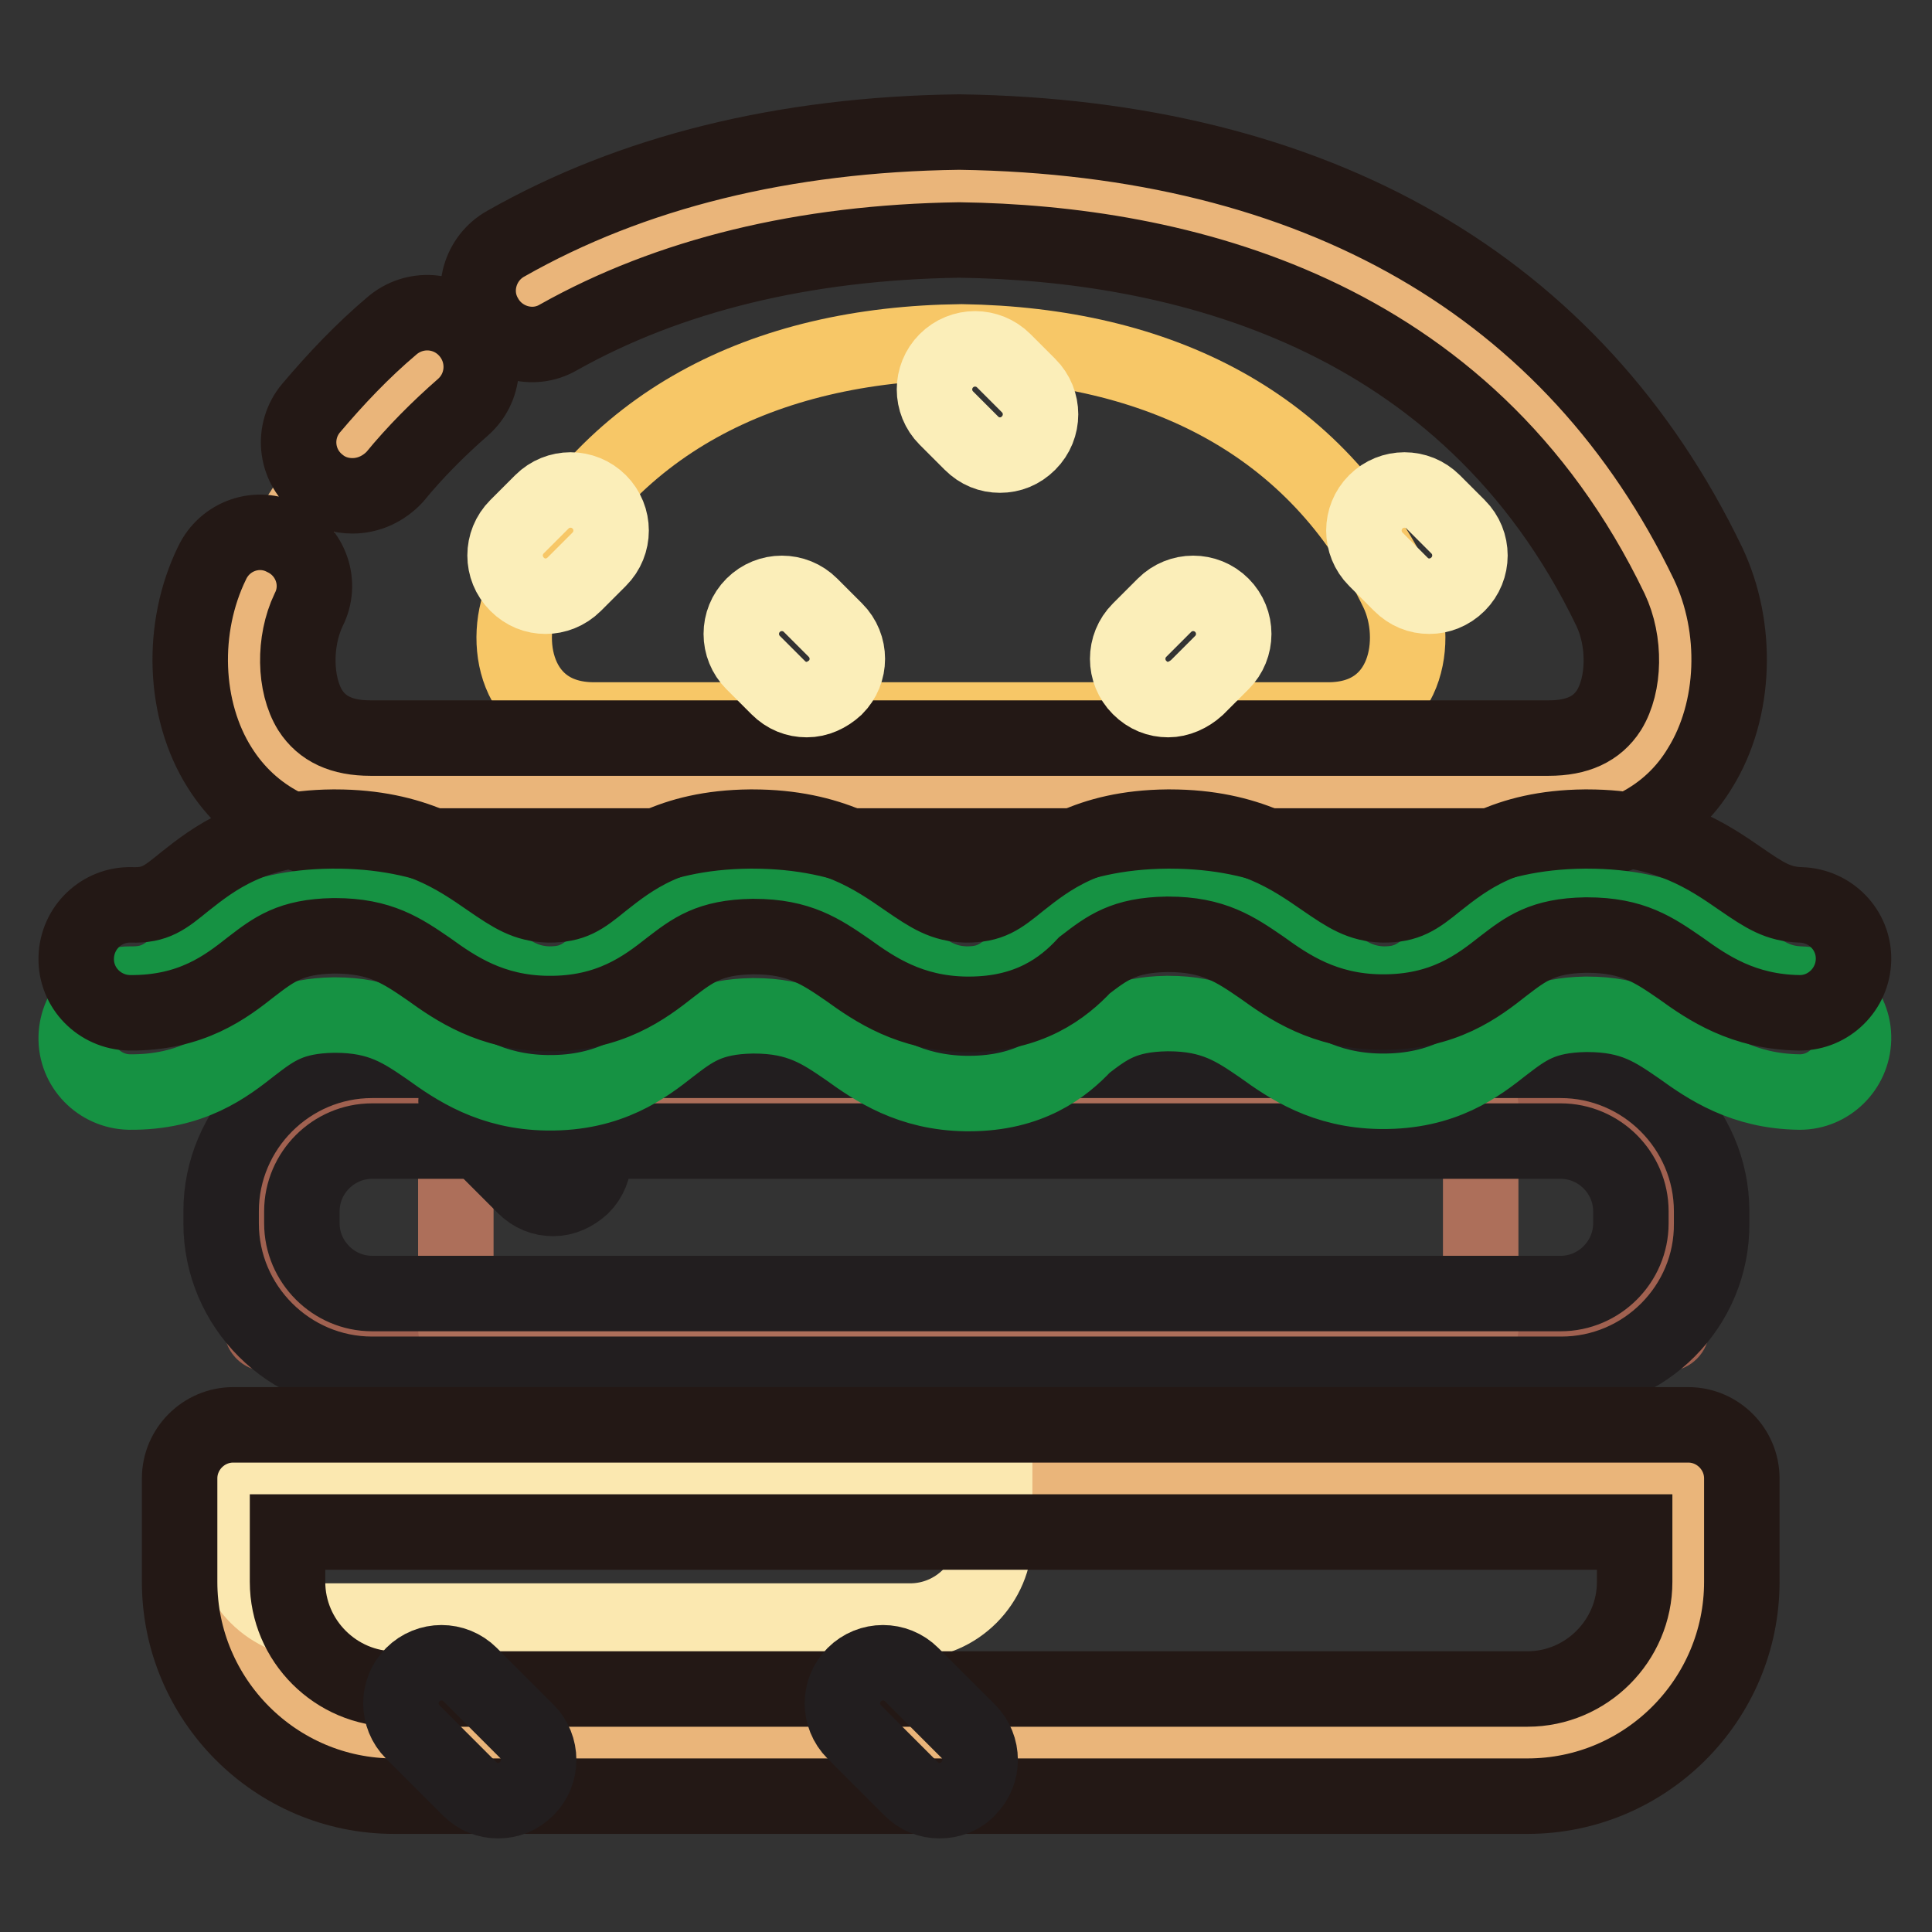
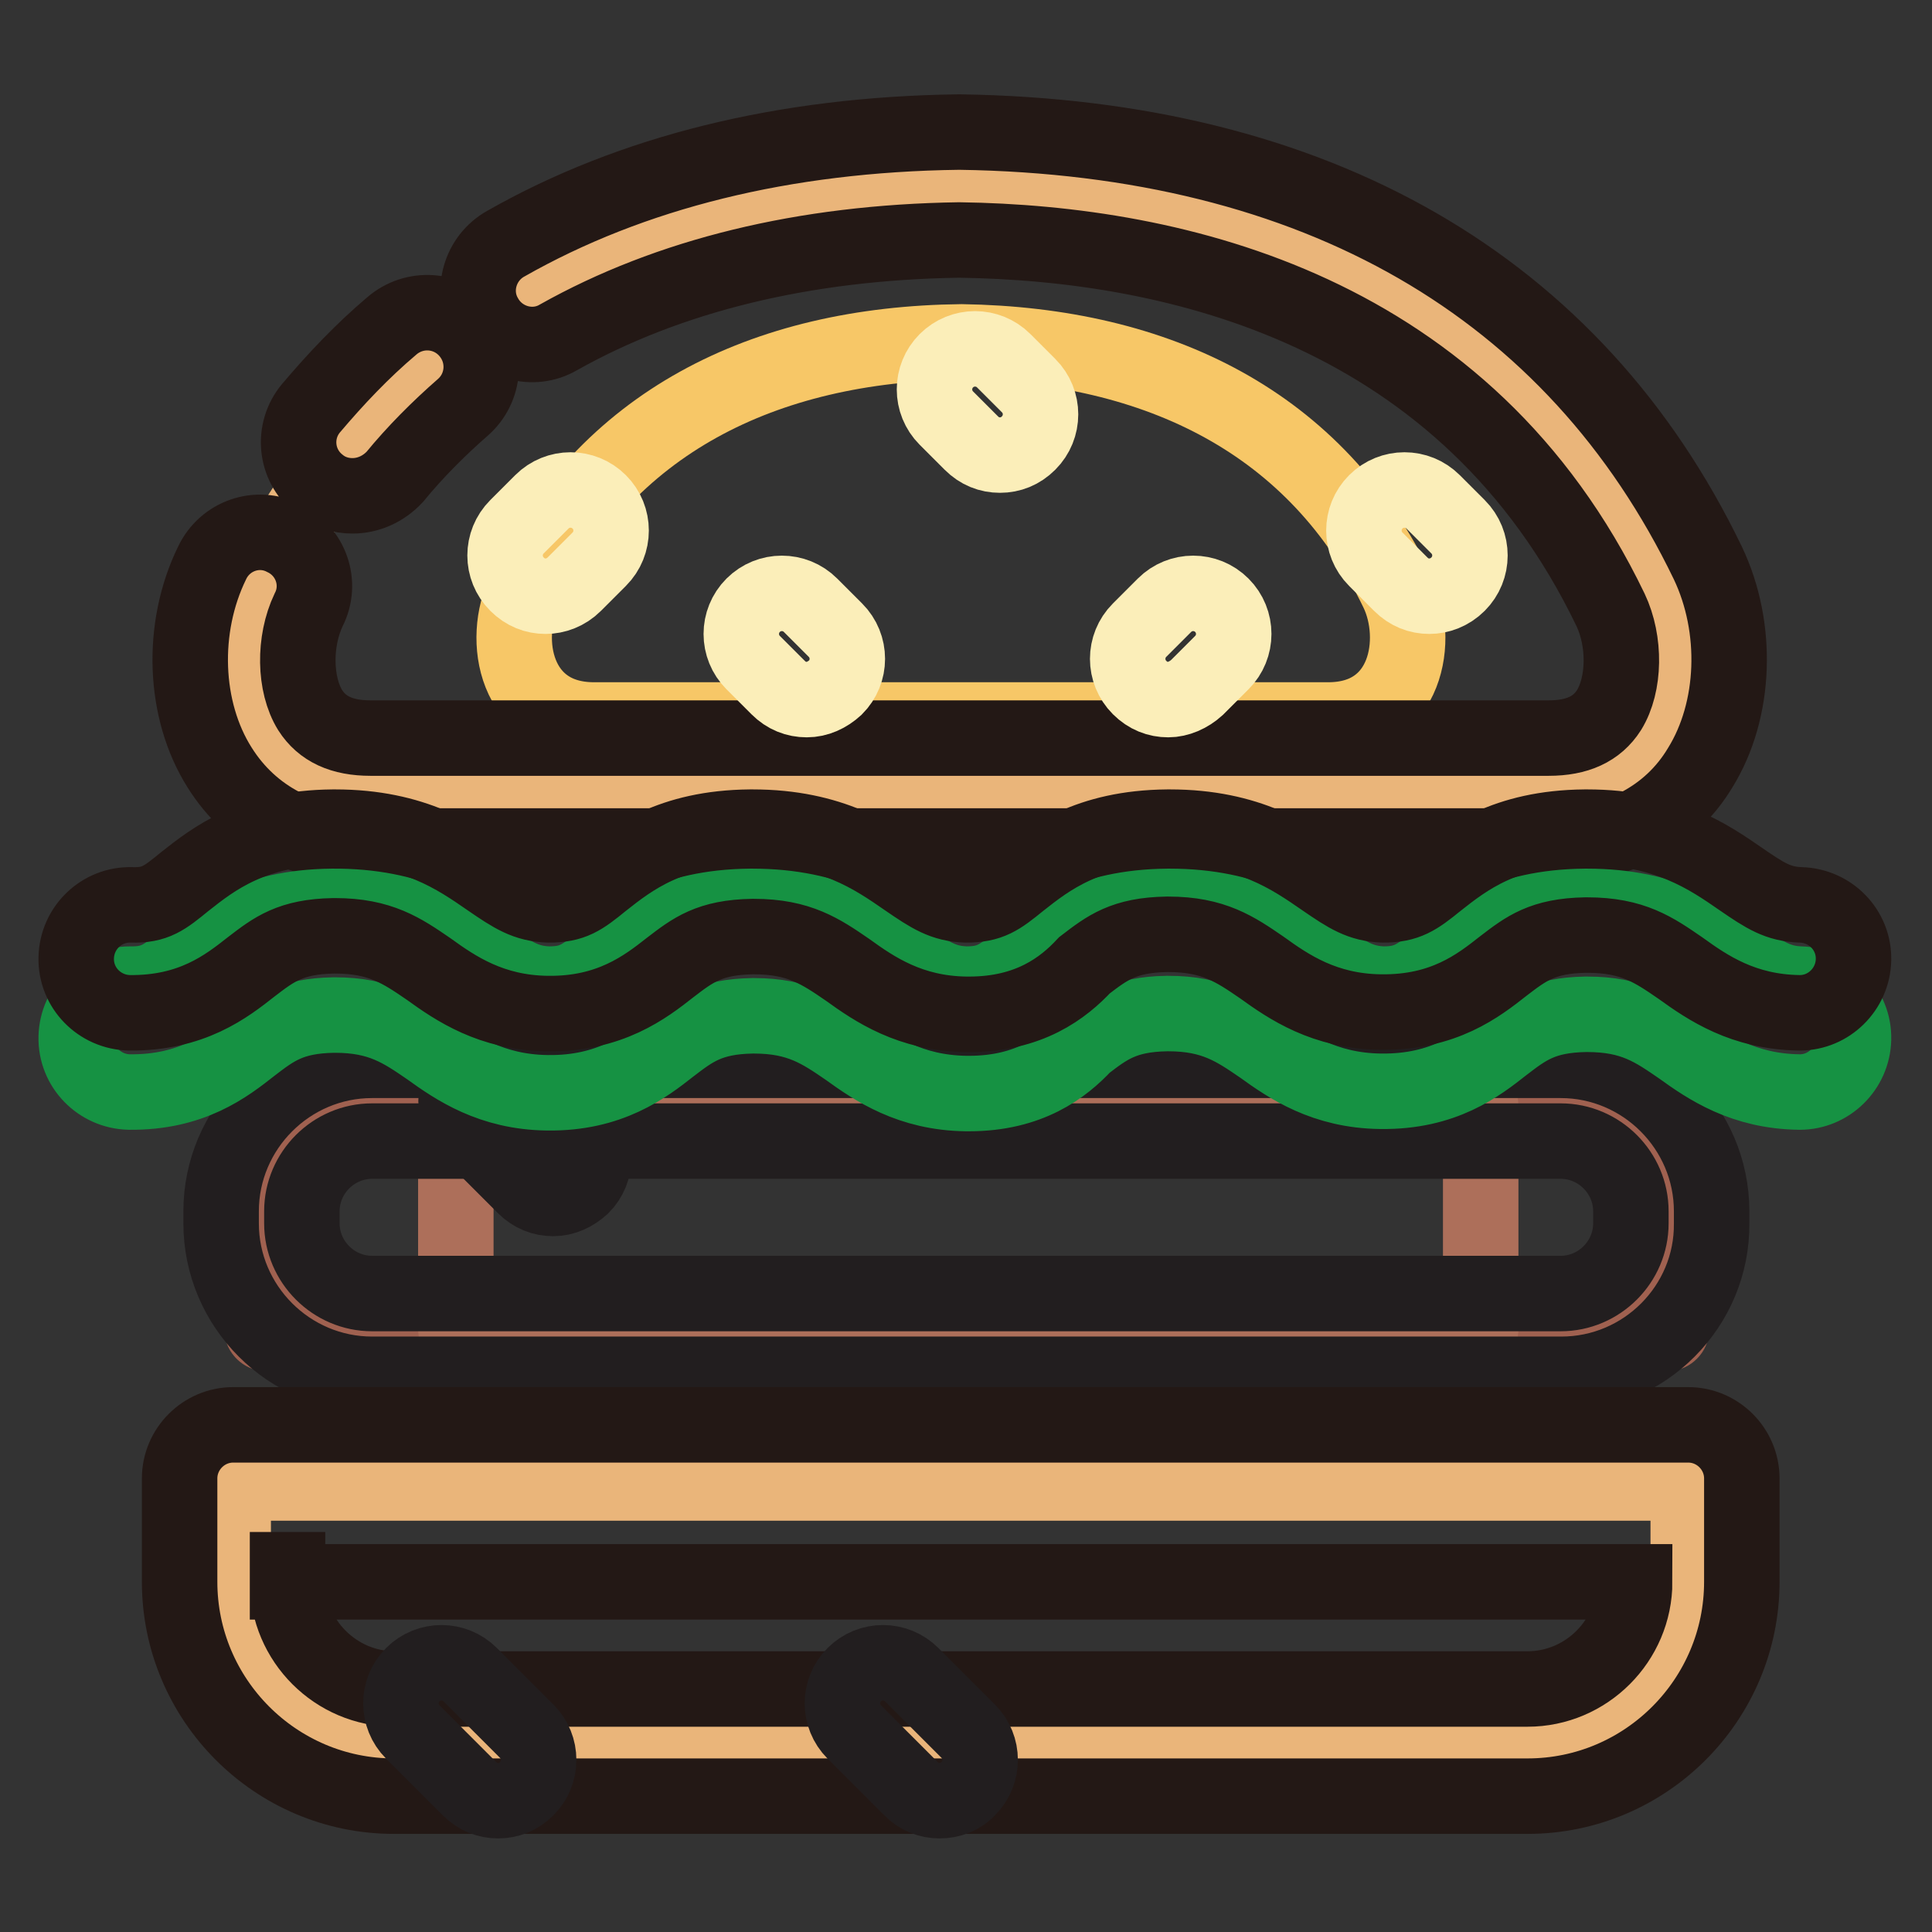
<svg xmlns="http://www.w3.org/2000/svg" version="1.1" x="0px" y="0px" viewBox="0 0 256 256" enable-background="new 0 0 256 256" xml:space="preserve">
  <rect x="0" y="0" width="256" height="256" fill="#333333" stroke="none" />
  <g>
    <path stroke-width="10" fill-opacity="0" stroke="#eab57a" d="M127.3,104.9h78.1c16.8,0,19.6-17.1,14.7-27.3c-17.1-35.7-50.6-52.5-92.7-53.1C85.2,25.2,51.7,42,34.6,77.7 c-4.9,10.1-2.1,27.3,14.7,27.3H127.3z" />
    <path stroke-width="10" fill-opacity="0" stroke="#f7c767" d="M127.3,95.4H176c10.5,0,12.2-10.7,9.2-17c-10.7-22.3-31.6-32.7-57.8-33.1C101,45.6,80.2,56.1,69.5,78.4 c-3.1,6.3-1.3,17,9.2,17H127.3z" />
    <path stroke-width="10" fill-opacity="0" stroke="#231815" d="M205.4,112.1H49.2c-8.8,0-15.9-3.7-20.1-10.4c-4.8-7.6-5.2-18.5-1-27.1c1.7-3.6,6-5.1,9.5-3.3 c3.6,1.7,5.1,6,3.3,9.5c-2,4.2-1.9,9.9,0.2,13.3c1.6,2.5,4.2,3.7,8,3.7h156.1c3.8,0,6.4-1.2,8-3.7c2.1-3.4,2.2-9.1,0.2-13.3 c-19.1-39.7-57.5-48.6-86.3-49c-20.6,0.3-38.5,4.7-53.1,12.9c-3.4,2-7.8,0.7-9.7-2.7c-2-3.4-0.7-7.8,2.7-9.7 c16.7-9.5,36.9-14.5,60-14.8h0.2c47.2,0.7,81.4,20.4,99.1,57.1c4.1,8.6,3.7,19.5-1,27.1C221.3,108.4,214.1,112.1,205.4,112.1z  M46.7,65.7c-1.6,0-3.2-0.5-4.5-1.6c-3.1-2.5-3.5-7-1-10c3.3-3.9,6.8-7.6,10.7-10.9c3-2.6,7.5-2.3,10.1,0.7c2.6,3,2.3,7.5-0.7,10.1 c-3.2,2.8-6.3,5.9-9,9.2C50.8,64.8,48.8,65.7,46.7,65.7z" />
    <path stroke-width="10" fill-opacity="0" stroke="#a06150" d="M35.3,145.9h185.6c0.3,0,0.6,0.3,0.6,0.6v29.6c0,0.3-0.3,0.6-0.6,0.6H35.3c-0.3,0-0.6-0.3-0.6-0.6v-29.6 C34.7,146.2,35,145.9,35.3,145.9z" />
    <path stroke-width="10" fill-opacity="0" stroke="#ad6f5a" d="M61,145.9h134.6c0.3,0,0.6,0.3,0.6,0.6v29.6c0,0.3-0.3,0.6-0.6,0.6H61c-0.3,0-0.6-0.3-0.6-0.6v-29.6 C60.3,146.2,60.6,145.9,61,145.9z" />
    <path stroke-width="10" fill-opacity="0" stroke="#221e1f" d="M206.9,182.1H49.3c-11,0-20-9-20-20v-1.6c0-11,9-20,20-20h157.5c11,0,20,9,20,20v1.6 C226.9,173.1,217.9,182.1,206.9,182.1z M49.3,151.2c-5.1,0-9.3,4.2-9.3,9.3v1.6c0,5.1,4.2,9.3,9.3,9.3h157.5c5.1,0,9.3-4.2,9.3-9.3 v-1.6c0-5.1-4.2-9.3-9.3-9.3H49.3z" />
    <path stroke-width="10" fill-opacity="0" stroke="#221e1f" d="M73.3,158.8c-1.4,0-2.7-0.5-3.8-1.6l-7.5-7.5c-2.1-2.1-2.1-5.5,0-7.6c2.1-2.1,5.5-2.1,7.6,0l7.5,7.5 c2.1,2.1,2.1,5.5,0,7.6C76,158.2,74.7,158.8,73.3,158.8z" />
    <path stroke-width="10" fill-opacity="0" stroke="#169243" d="M128.4,144.9H128c-7.4-0.1-12.1-3.3-15.7-5.9c-3.5-2.4-6.4-4.4-12.4-4.4h-0.2c-5.7,0.1-7.9,1.8-10.9,4.1 c-3.3,2.6-8,6.2-16.2,6.1h-0.1c-7.4-0.1-12.1-3.3-15.7-5.9c-3.5-2.4-6.4-4.4-12.4-4.4h-0.2c-5.7,0.1-7.9,1.8-10.9,4.1 c-3.3,2.6-7.9,6.2-16.2,6.1c-3.9-0.1-7.1-3.3-7-7.3c0.1-3.9,3.3-7,7.1-7h0.3c3,0,4.3-1,6.9-3.1c3.8-3,9-7.1,19.6-7.2 c10.6-0.1,16.5,3.9,20.8,6.9c3.2,2.2,4.9,3.3,7.9,3.4c3.2,0,4.4-0.9,7.1-3.1c3.8-3,9-7.1,19.6-7.2h0.3c10.5,0,16.2,4,20.4,6.9 c3.2,2.2,4.9,3.3,7.9,3.4c3.2,0,4.4-0.9,7.1-3.1c3.8-3,9-7.1,19.6-7.2h0.3c10.5,0,16.2,4,20.4,6.9c3.2,2.2,4.9,3.3,7.9,3.4 c3.1,0,4.4-0.9,7.1-3.1c3.8-3,9-7.1,19.6-7.2h0.3c10.5,0,16.2,4,20.4,6.9c3.2,2.2,4.9,3.3,7.9,3.4c3.9,0.1,7.1,3.3,7,7.3 c-0.1,3.9-3.3,7-7.1,7h-0.1c-7.4-0.1-12.1-3.3-15.7-5.9c-3.5-2.4-6.3-4.4-12.4-4.4h-0.2c-5.7,0.1-7.9,1.8-10.9,4.1 c-3.3,2.6-7.9,6.2-16.2,6.1h-0.1c-7.4-0.1-12.1-3.3-15.7-5.9c-3.5-2.4-6.4-4.4-12.4-4.4h-0.2c-5.7,0.1-7.9,1.8-10.9,4.1 C140.9,141.4,136.4,144.9,128.4,144.9L128.4,144.9z" />
    <path stroke-width="10" fill-opacity="0" stroke="#231815" d="M128.4,134.4H128c-7.4-0.1-12.1-3.3-15.7-5.9c-3.5-2.4-6.4-4.4-12.4-4.4h-0.2c-5.7,0.1-7.9,1.8-10.9,4.1 c-3.3,2.6-8,6.2-16.2,6.1h-0.1c-7.4-0.1-12.1-3.3-15.7-5.9c-3.5-2.4-6.4-4.4-12.4-4.4h-0.2c-5.7,0.1-7.9,1.8-10.9,4.1 c-3.3,2.6-7.9,6.2-16.2,6.1c-3.9-0.1-7.1-3.3-7-7.3s3.4-7.1,7.3-7c3.2,0.1,4.4-0.9,7.1-3.1c3.8-3,9-7.1,19.6-7.2h0.3 c10.5,0,16.2,4,20.4,6.9c3.2,2.2,4.9,3.3,7.9,3.4c3.2,0,4.4-0.9,7.1-3.1c3.8-3,9-7.1,19.6-7.2h0.3c10.5,0,16.2,4,20.4,6.9 c3.2,2.2,4.9,3.3,7.9,3.4c3.2,0,4.4-0.9,7.1-3.1c3.8-3,9-7.1,19.6-7.2h0.3c10.5,0,16.2,4,20.4,6.9c3.2,2.2,4.9,3.3,7.9,3.4 c3.1,0,4.4-0.9,7.1-3.1c3.8-3,9-7.1,19.6-7.2h0.3c10.5,0,16.2,4,20.4,6.9c3.2,2.2,4.9,3.3,7.9,3.4c3.9,0.1,7.1,3.3,7,7.3 c-0.1,3.9-3.3,7-7.1,7h-0.1c-7.4-0.1-12.1-3.3-15.7-5.9c-3.5-2.4-6.3-4.4-12.4-4.4h-0.2c-5.7,0.1-7.9,1.8-10.9,4.1 c-3.3,2.6-7.9,6.2-16.2,6.1h-0.1c-7.4-0.1-12.1-3.3-15.7-5.9c-3.5-2.4-6.4-4.4-12.4-4.4h-0.2c-5.7,0.1-7.9,1.8-10.9,4.1 C140.9,130.9,136.4,134.4,128.4,134.4L128.4,134.4z" />
    <path stroke-width="10" fill-opacity="0" stroke="#eab57a" d="M30.9,196.5h192.8v13.7c0,11.7-9.6,21.3-21.3,21.3H52.2c-11.7,0-21.3-9.6-21.3-21.3V196.5z" />
-     <path stroke-width="10" fill-opacity="0" stroke="#fbe8b0" d="M30.8,196.4h101v7.2c0,6.1-5,11.2-11.2,11.2H42c-6.1,0-11.2-5-11.2-11.2V196.4z" />
-     <path stroke-width="10" fill-opacity="0" stroke="#231815" d="M202.4,238H52.2c-15.7,0-28.4-12.8-28.4-28.4v-13.7c0-3.9,3.2-7.1,7.1-7.1h192.8c3.9,0,7.1,3.2,7.1,7.1 v13.7C230.8,225.2,218.1,238,202.4,238z M38.1,203v6.6c0,7.8,6.4,14.2,14.2,14.2h150.1c7.8,0,14.2-6.4,14.2-14.2V203H38.1z" />
+     <path stroke-width="10" fill-opacity="0" stroke="#231815" d="M202.4,238H52.2c-15.7,0-28.4-12.8-28.4-28.4v-13.7c0-3.9,3.2-7.1,7.1-7.1h192.8c3.9,0,7.1,3.2,7.1,7.1 v13.7C230.8,225.2,218.1,238,202.4,238z M38.1,203v6.6c0,7.8,6.4,14.2,14.2,14.2h150.1c7.8,0,14.2-6.4,14.2-14.2H38.1z" />
    <path stroke-width="10" fill-opacity="0" stroke="#fbeeb9" d="M189.4,79c-1.4,0-2.7-0.5-3.8-1.6l-3.3-3.3c-2.1-2.1-2.1-5.5,0-7.6c2.1-2.1,5.5-2.1,7.6,0l3.3,3.3 c2.1,2.1,2.1,5.5,0,7.6C192.1,78.5,190.7,79,189.4,79z M72.3,79c-1.4,0-2.7-0.5-3.8-1.6c-2.1-2.1-2.1-5.5,0-7.6l3.3-3.3 c2.1-2.1,5.5-2.1,7.6,0c2.1,2.1,2.1,5.5,0,7.6l-3.3,3.3C75,78.5,73.6,79,72.3,79z M132.5,60.3c-1.4,0-2.7-0.5-3.8-1.6l-3.3-3.3 c-2.1-2.1-2.1-5.5,0-7.6c2.1-2.1,5.5-2.1,7.6,0l3.3,3.3c2.1,2.1,2.1,5.5,0,7.6C135.2,59.8,133.9,60.3,132.5,60.3z" />
    <path stroke-width="10" fill-opacity="0" stroke="#fbeeb9" d="M154.8,92.7c-1.4,0-2.7-0.5-3.8-1.6c-2.1-2.1-2.1-5.5,0-7.6l3.3-3.3c2.1-2.1,5.5-2.1,7.6,0 c2.1,2.1,2.1,5.5,0,7.6l-3.3,3.3C157.5,92.1,156.1,92.7,154.8,92.7z" />
    <path stroke-width="10" fill-opacity="0" stroke="#fbeeb9" d="M106.9,92.7c-1.4,0-2.7-0.5-3.8-1.6l-3.3-3.3c-2.1-2.1-2.1-5.5,0-7.6c2.1-2.1,5.5-2.1,7.6,0l3.3,3.3 c2.1,2.1,2.1,5.5,0,7.6C109.6,92.1,108.3,92.7,106.9,92.7z" />
    <path stroke-width="10" fill-opacity="0" stroke="#221e1f" d="M66,238.6c-1.4,0-2.7-0.5-3.8-1.6l-7.5-7.5c-2.1-2.1-2.1-5.5,0-7.6c2.1-2.1,5.5-2.1,7.6,0l7.5,7.5 c2.1,2.1,2.1,5.5,0,7.6C68.7,238.1,67.4,238.6,66,238.6z" />
    <path stroke-width="10" fill-opacity="0" stroke="#221e1f" d="M124.5,238.6c-1.4,0-2.7-0.5-3.8-1.6l-7.5-7.5c-2.1-2.1-2.1-5.5,0-7.6c2.1-2.1,5.5-2.1,7.6,0l7.5,7.5 c2.1,2.1,2.1,5.5,0,7.6C127.3,238.1,125.9,238.6,124.5,238.6L124.5,238.6z" />
  </g>
</svg>